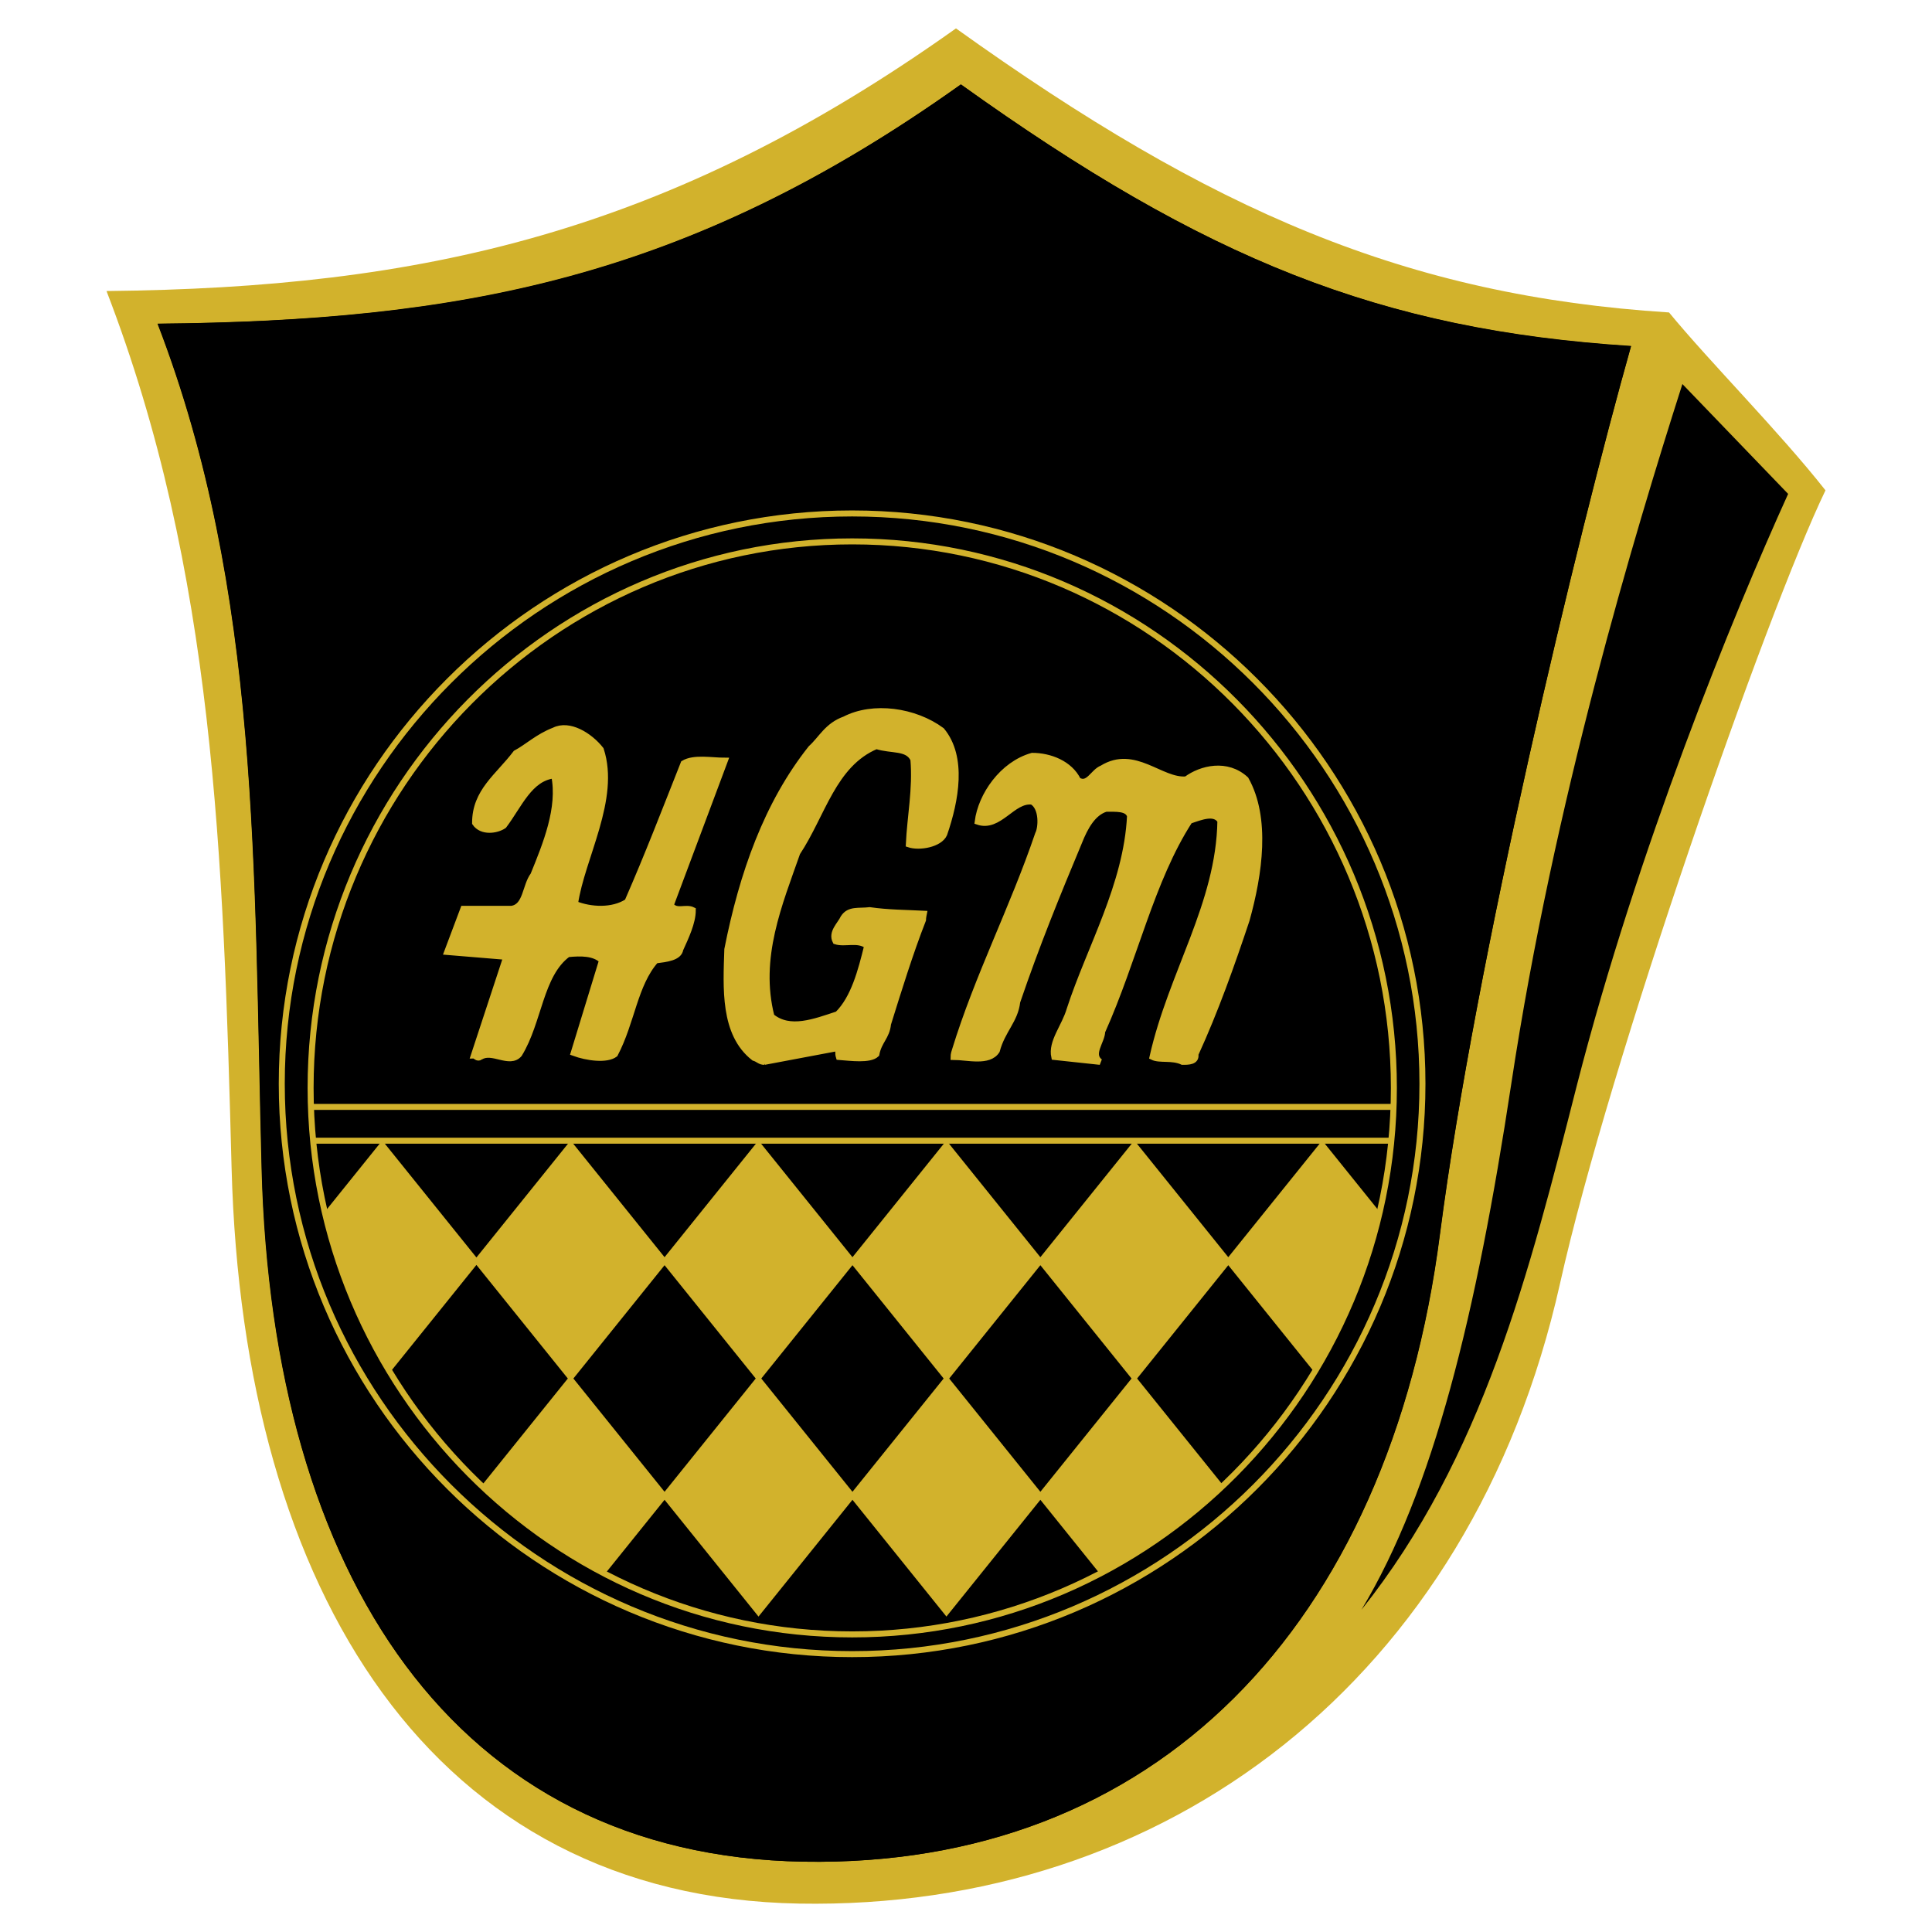
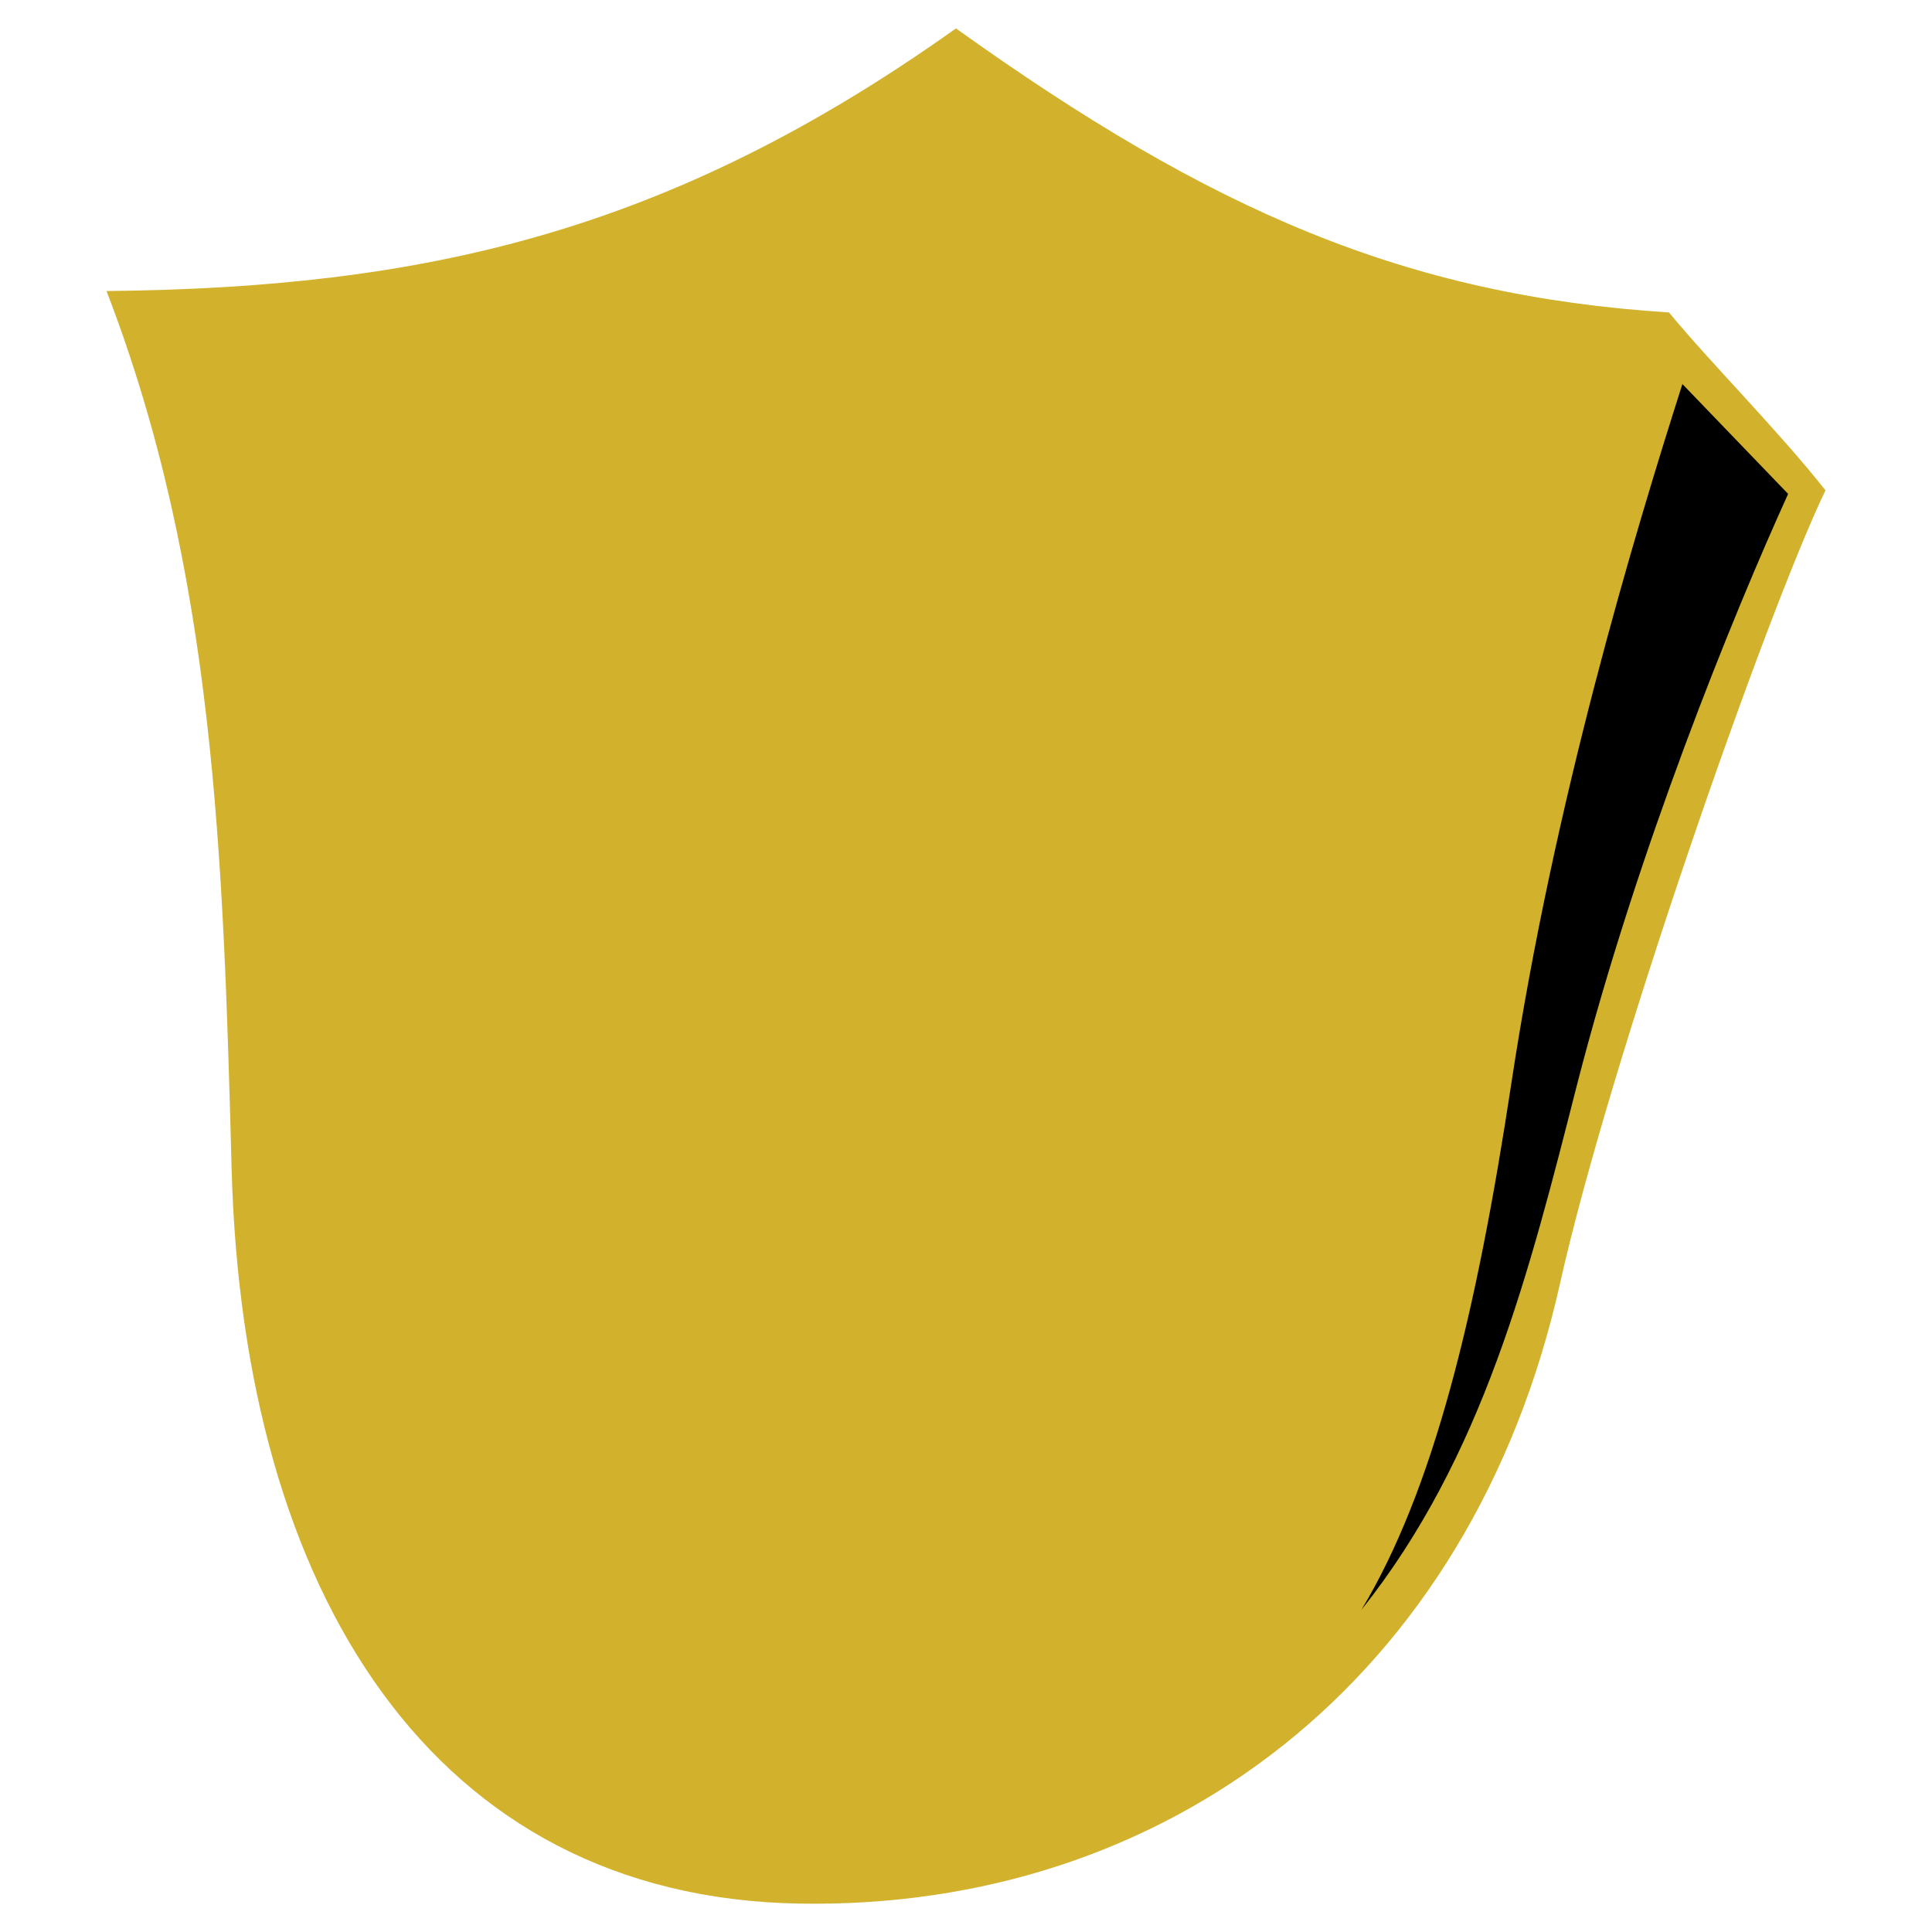
<svg xmlns="http://www.w3.org/2000/svg" width="2500" height="2500" viewBox="0 0 192.756 192.756">
  <path fill-rule="evenodd" clip-rule="evenodd" fill="#fff" d="M0 0h192.756v192.756H0V0z" />
  <path d="M79.724 189.922c36.526.65 67.053-22.207 75.924-61.883 4.913-22.021 20.567-66.853 26.481-79.118-4.653-5.9-11.437-12.683-15.61-17.747-26.178-1.673-45.572-10.035-71.141-28.34-28.787 20.489-53.356 25.878-84.751 26.203 10.784 27.968 11.654 56.4 12.48 87.527 1.131 42.37 20.09 72.707 56.617 73.358z" fill-rule="evenodd" clip-rule="evenodd" fill="#d2b22c" />
-   <path d="M80.173 185.74c34.888.621 58.437-23.252 63.504-62.654 3.53-27.335 13.705-69.578 19.063-88.57-25.003-1.598-42.447-8.608-66.868-26.092-27.494 19.57-50.171 23.563-80.158 23.873 10.3 26.713 9.594 54.624 10.383 84.353 1.081 40.469 19.189 68.469 54.076 69.09z" fill-rule="evenodd" clip-rule="evenodd" />
  <path d="M135.831 160.609c12.127-15.221 16.737-33.635 21.514-52.406 6.022-23.428 15.533-46.769 21.057-58.927l-10.549-10.96c-4.818 15.087-12.792 41.578-17.07 69.799-3.489 23.03-7.766 40.557-14.952 52.494z" fill-rule="evenodd" clip-rule="evenodd" />
  <path fill-rule="evenodd" clip-rule="evenodd" fill="#d2b22c" stroke="#d2b22c" stroke-width=".599" stroke-miterlimit="2.613" d="M56.93 137.4l9.311-11.57-9.311-11.568-9.311 11.568 9.311 11.57zM56.93 160.807l9.311-11.571-9.311-11.568-9.311 11.568 9.311 11.571zM75.677 137.4l9.311-11.57-9.311-11.568-9.311 11.568 9.311 11.57zM75.677 160.807l9.311-11.571-9.311-11.568-9.311 11.568 9.311 11.571zM94.425 137.4l9.31-11.57-9.31-11.568-9.311 11.568 9.311 11.57zM94.425 160.807l9.31-11.571-9.31-11.568-9.311 11.568 9.311 11.571zM113.172 137.4l9.311-11.57-9.311-11.568-9.311 11.568 9.311 11.57zM113.172 160.807l9.311-11.571-9.311-11.568-9.311 11.568 9.311 11.571zM131.919 137.4l9.31-11.57-9.31-11.568-9.311 11.568 9.311 11.57zM38.138 137.4l9.31-11.57-9.31-11.568-9.311 11.568 9.311 11.57z" />
-   <path d="M80.173 185.74c34.888.584 58.4-23.242 63.48-62.627 3.552-27.333 13.712-69.594 19.062-88.566-24.997-1.619-42.44-8.632-66.853-26.121C68.395 28.028 45.735 32.03 15.749 32.299c10.295 26.75 9.576 54.624 10.385 84.386 1.079 40.461 19.152 68.471 54.039 69.055zm4.855-131.726c29.762 0 54.039 24.412 54.039 54.488 0 30.078-24.277 54.535-54.039 54.535s-54.039-24.457-54.039-54.535c0-30.076 24.278-54.488 54.039-54.488z" fill-rule="evenodd" clip-rule="evenodd" />
  <path d="M76.262 105.941l7.31-1.377c.125.266 0 .488.125.887 1.163.09 3.073.355 3.737-.266.25-1.33 1.039-1.73 1.163-3.018 1.039-3.328 2.202-7.099 3.489-10.382 0-.222.083-.622.083-.622-1.703-.089-3.572-.089-5.399-.355-1.122.133-2.035-.133-2.617.754-.333.71-1.246 1.464-.789 2.352.914.31 2.202-.267 3.157.443-.623 2.53-1.33 5.237-2.949 6.834-2.284.754-4.776 1.73-6.604.221-1.495-5.857.789-11.226 2.575-16.329 2.533-3.816 3.572-8.831 7.891-10.65 1.537.488 3.115.089 3.696 1.332.25 2.973-.332 5.724-.456 8.475 1.038.355 3.073 0 3.53-1.021 1.163-3.373 1.952-7.677-.25-10.339-2.7-1.997-6.853-2.574-9.677-1.109-1.744.621-2.326 1.952-3.364 2.884-4.403 5.547-6.853 12.514-8.348 20.057-.125 3.86-.416 8.431 2.658 10.827.457.135.582.402 1.039.402zM109.755 105.941c-1.038-.756.208-2.086.208-3.018 3.239-7.234 4.901-15.132 8.722-21.034 1.163-.399 2.492-.932 3.074 0-.125 8.298-4.901 15.219-6.771 23.561.706.355 1.952 0 2.99.49.582 0 1.412 0 1.288-.756 1.993-4.348 3.613-8.918 5.108-13.4 1.287-4.615 2.076-10.162-.083-14.022-1.869-1.73-4.444-1.109-5.939 0-2.533.222-5.15-3.106-8.39-1.109-.914.355-1.371 1.819-2.409 1.198-.83-1.686-2.824-2.44-4.568-2.44-2.99.843-5.108 3.949-5.44 6.567 2.159.754 3.488-2.263 5.44-1.997 1.039.621.914 2.618.582 3.239-2.534 7.455-6.022 14.156-8.307 21.609-.125.355-.125.621-.125.621 1.371 0 3.53.623 4.319-.621.54-2.041 1.827-3.016 2.035-4.881 1.952-5.724 3.945-10.604 6.188-15.974.582-1.464 1.37-2.884 2.658-3.283 1.038 0 2.159-.089 2.408.71-.332 6.878-4.028 13.179-6.021 19.303-.498 1.73-1.869 3.238-1.537 4.746l4.57.491zM47.938 105.445c1.163-.754 2.907.844 3.862-.266 1.994-3.24 2.076-7.943 4.859-9.984 1.288-.133 2.617-.133 3.406.622l-2.824 9.23c1.329.488 3.281.754 4.112.133 1.703-3.24 1.952-6.967 4.07-9.363 1.039-.133 2.326-.266 2.451-1.109.54-1.198 1.246-2.663 1.246-3.905-.706-.355-1.62.266-2.201-.488l5.399-14.421c-1.329 0-3.073-.354-4.112.267-1.952 4.925-3.53 9.052-5.606 13.8-1.495.977-3.696.843-5.233.222.664-4.615 4.194-10.472 2.575-15.398-1.122-1.42-3.157-2.663-4.652-1.908-1.62.621-2.658 1.642-3.821 2.264-1.786 2.352-4.07 3.816-4.07 6.966.665.976 2.16.754 2.866.266 1.537-2.041 2.575-4.748 5.025-5.014.665 3.239-.831 6.878-2.077 9.94-.831 1.109-.706 3.15-2.16 3.372h-4.818l-1.619 4.304 5.897.488-3.24 9.851c.208-.002.333.354.665.131z" fill-rule="evenodd" clip-rule="evenodd" fill="#d2b22c" stroke="#d2b22c" stroke-width=".599" stroke-miterlimit="2.613" />
-   <path d="M85.028 54.014c29.764 0 54.039 24.493 54.039 54.525 0 30.031-24.275 54.525-54.039 54.525s-54.039-24.494-54.039-54.525c0-30.032 24.276-54.525 54.039-54.525zm0 0c29.764 0 54.039 24.493 54.039 54.525 0 30.031-24.275 54.525-54.039 54.525s-54.039-24.494-54.039-54.525c0-30.032 24.276-54.525 54.039-54.525z" fill="none" stroke="#d2b22c" stroke-width=".599" stroke-miterlimit="2.613" />
  <path d="M85.015 51.227c31.341 0 56.903 25.562 56.903 56.902 0 31.342-25.562 56.904-56.903 56.904s-56.903-25.562-56.903-56.904c0-31.34 25.562-56.902 56.903-56.902zM30.989 110.436h108.123m-108.123 0h108.123M31.349 113.809h107.474m-107.474 0h107.474" fill="none" stroke="#d2b22c" stroke-width=".599" stroke-miterlimit="2.613" />
</svg>